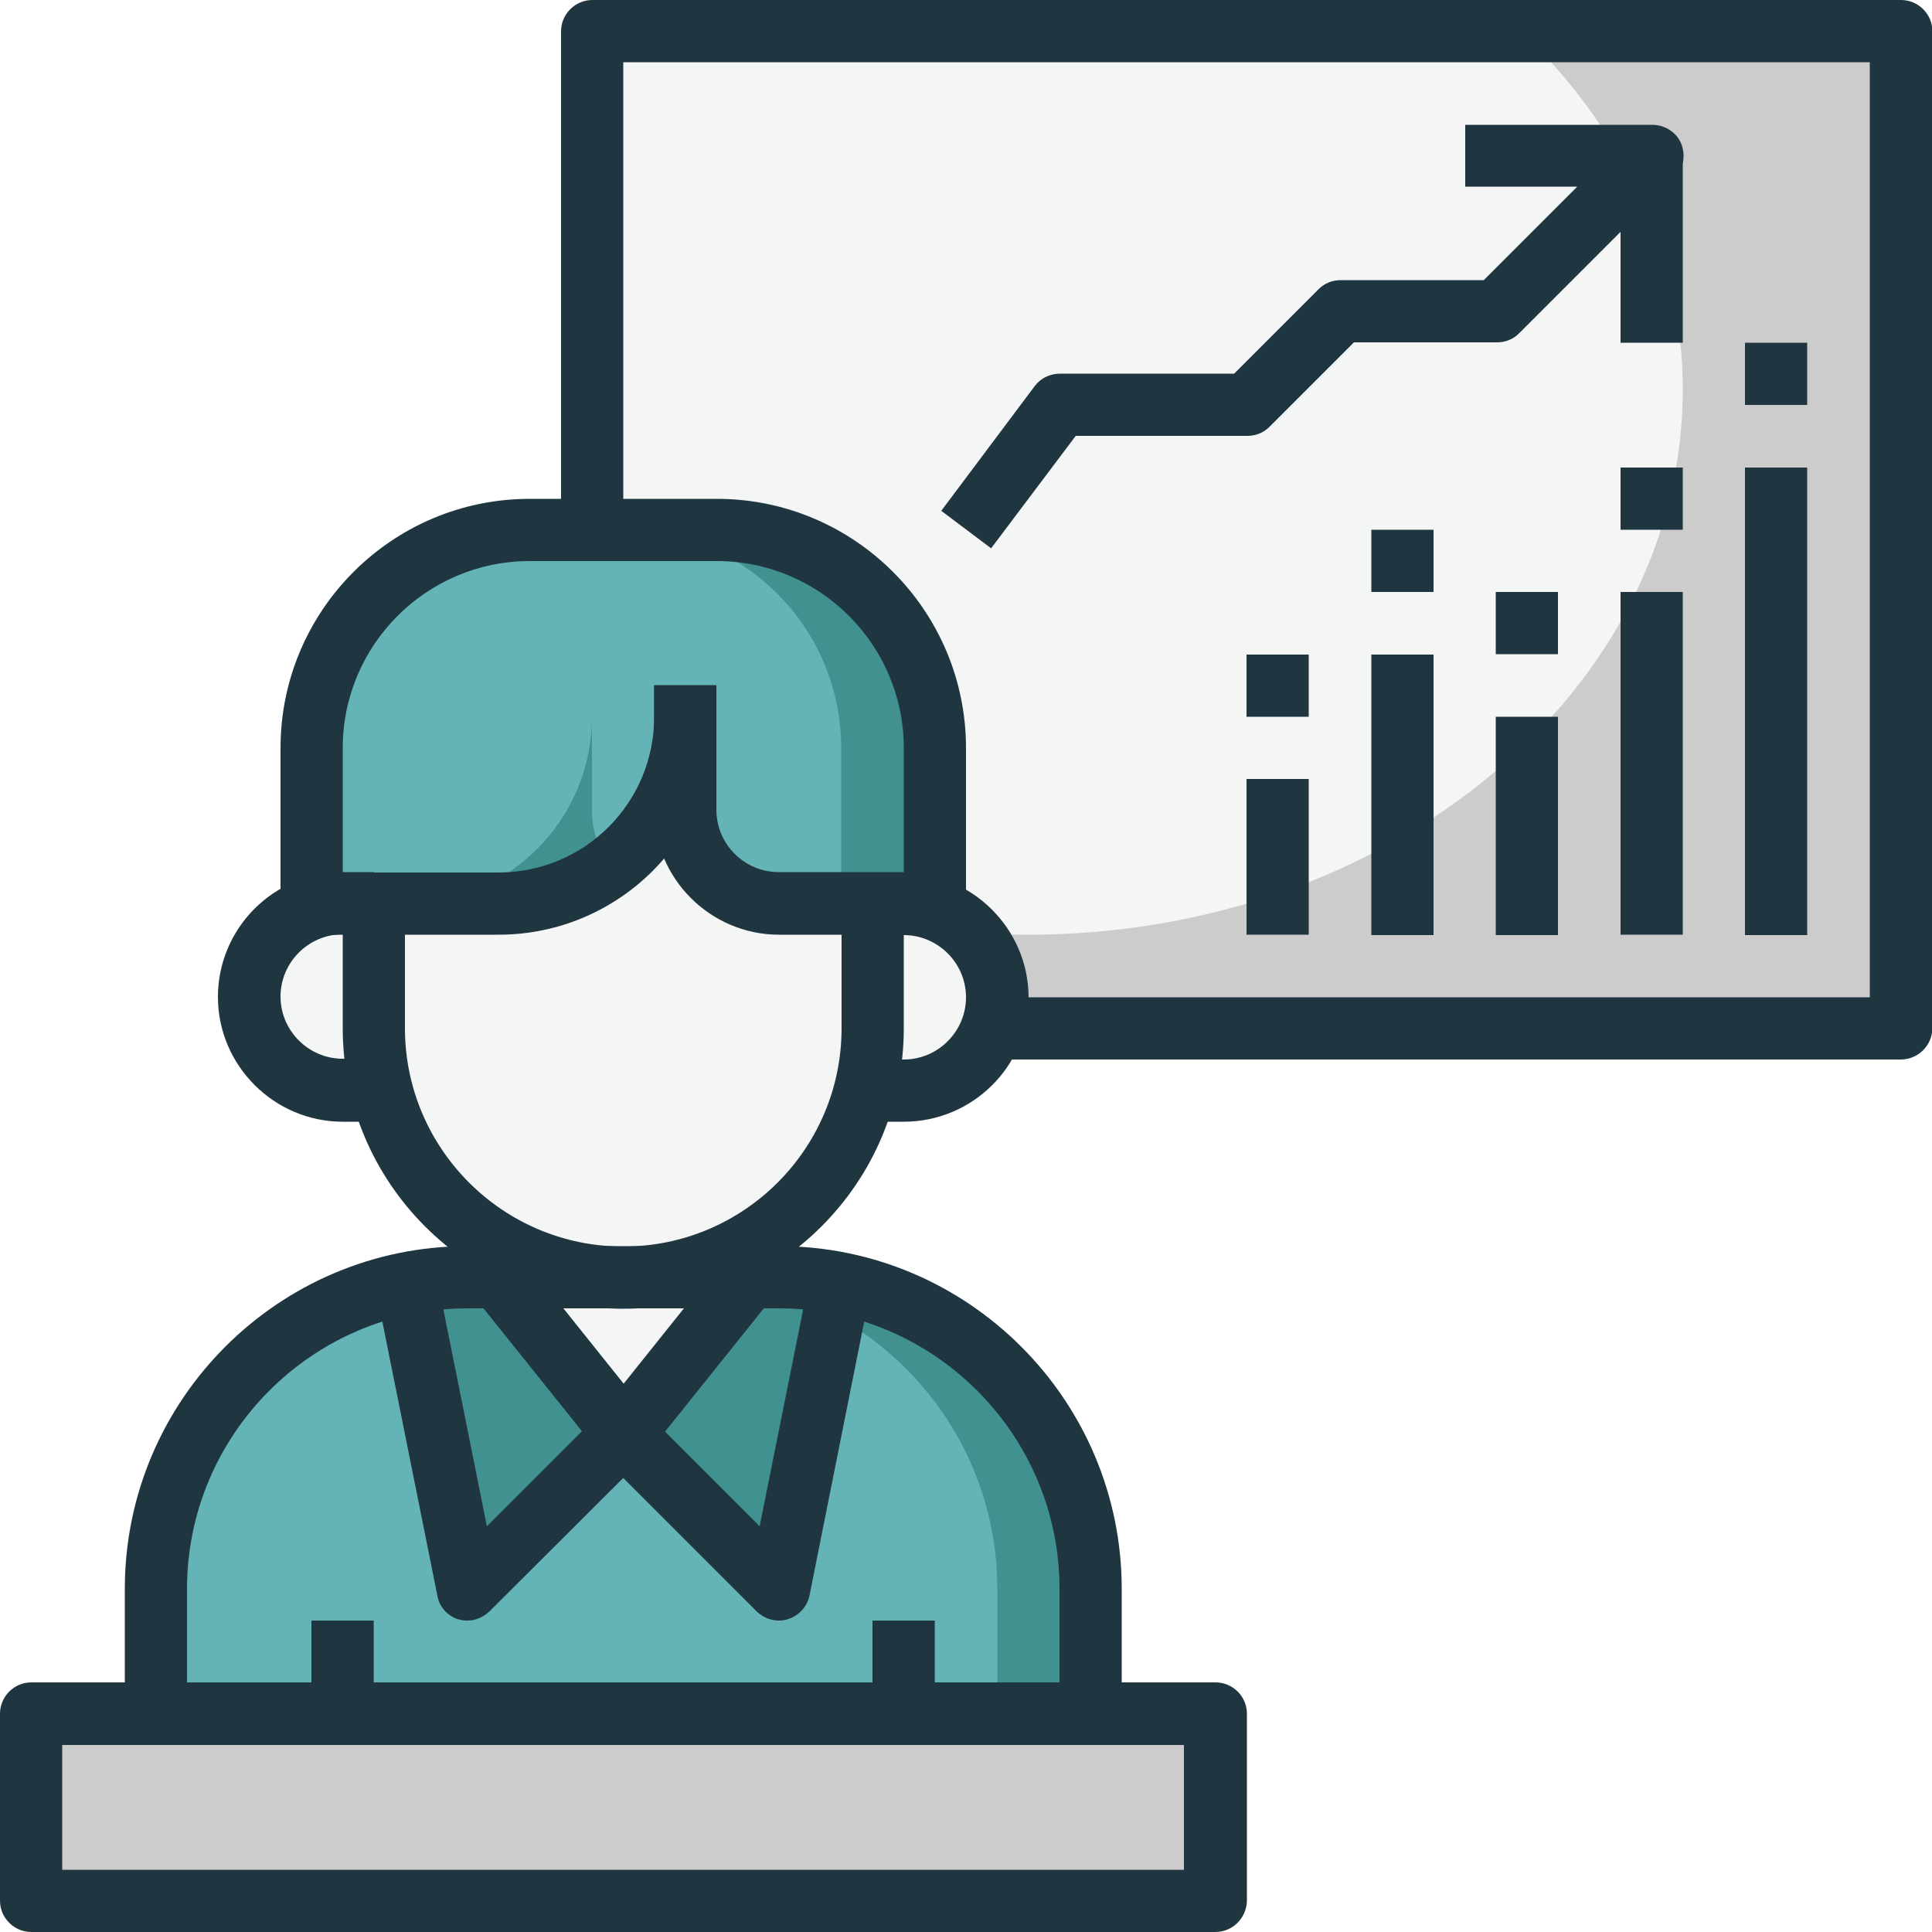
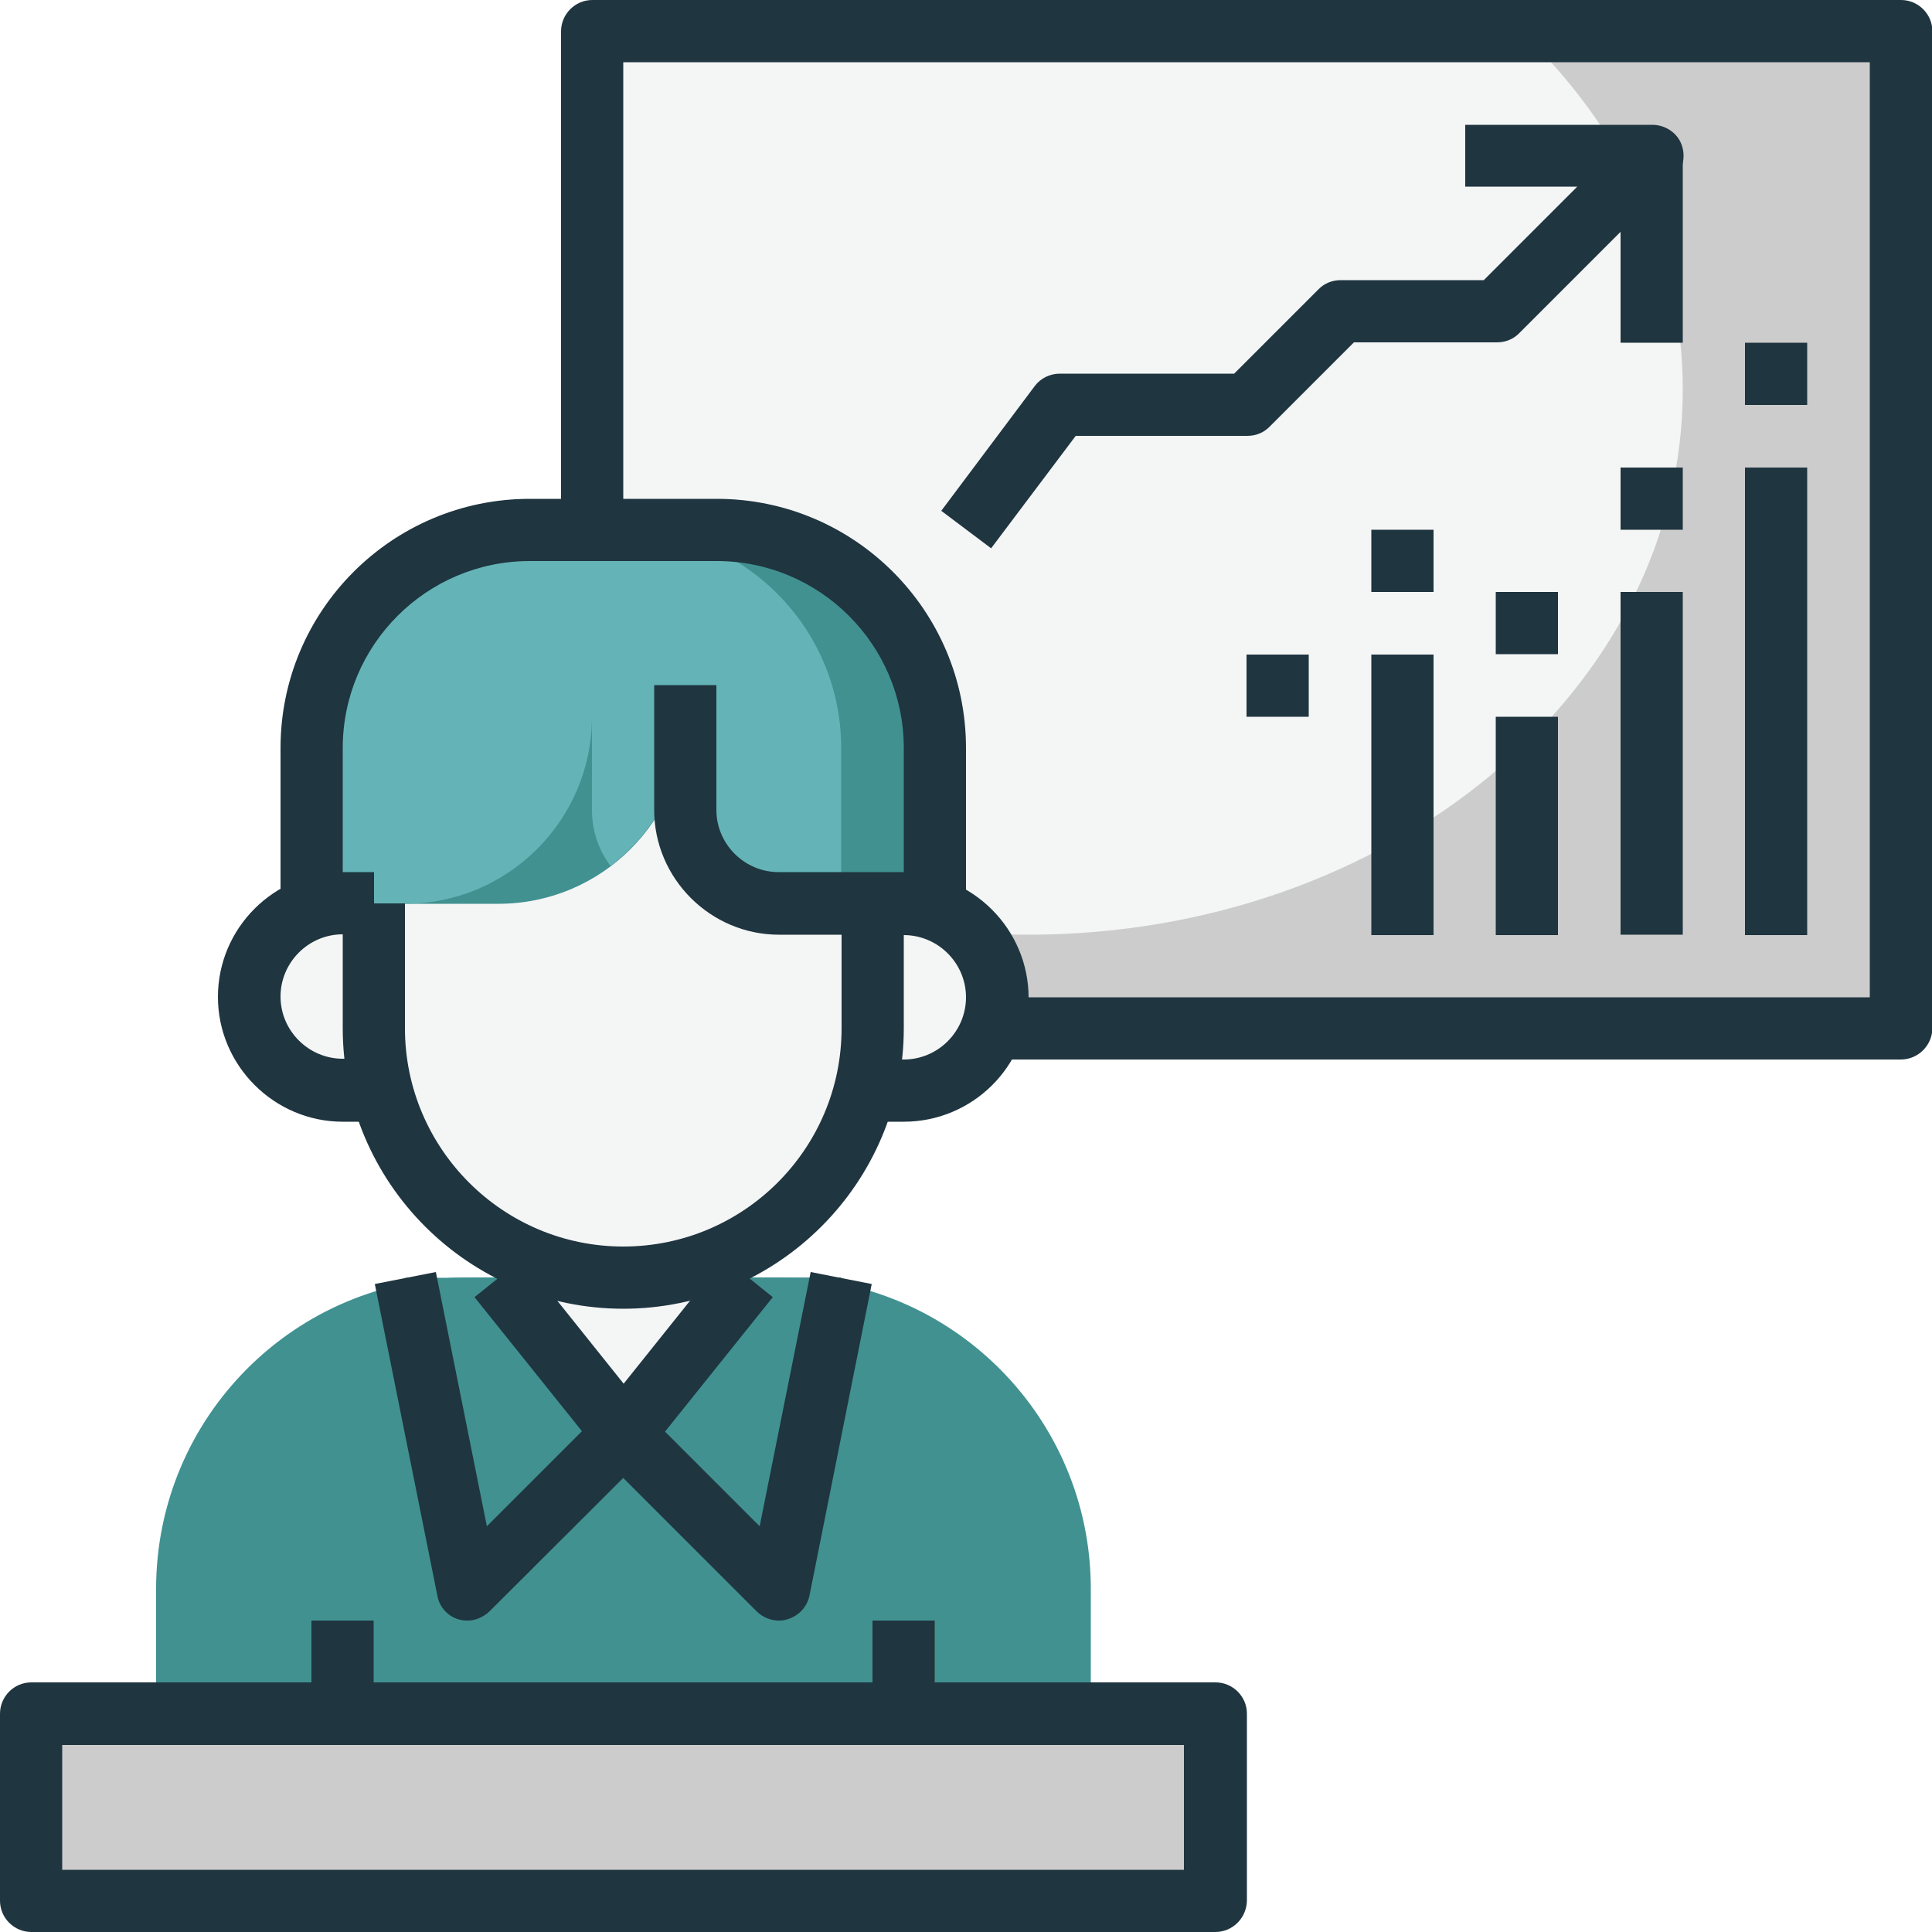
<svg xmlns="http://www.w3.org/2000/svg" id="Layer_1" x="0px" y="0px" viewBox="0 0 500 500" xml:space="preserve">
  <path fill="#CCCCCC" d="M153.2,8.1h338.7v258.1H153.2V8.1z" />
  <path fill="#F4F5F5" d="M153.2,205.7c29.9,22.4,69.5,36.2,112.9,36.2c93.5,0,169.4-63.2,169.4-141.1c0-35.6-15.9-67.9-41.9-92.7 H153.2V205.7z" />
  <path fill="#CCCCCC" d="M8.1,443.5h306.5v48.4H8.1V443.5z" />
  <path fill="#419191" d="M201.6,330.6H121c-44.6,0-80.6,36.1-80.6,80.6v32.3h241.9v-32.3C282.3,366.7,246.2,330.6,201.6,330.6z" />
-   <path fill="#64B4B7" d="M177.4,330.6H121c-44.6,0-80.6,36.1-80.6,80.6v32.3h217.7v-32.3C258.1,366.7,222,330.6,177.4,330.6z" />
  <path fill="#419191" d="M217.7,330.6l-16.1,80.6L161.3,371L121,411.3l-16.1-80.6" />
  <g>
    <path fill="#F4F5F5" d="M129,330.6l32.3,40.3l32.3-40.3" />
    <path fill="#F4F5F5" d="M104.8,282.3H88.7c-13.4,0-24.2-10.8-24.2-24.2c0-13.4,10.8-24.2,24.2-24.2h16.1" />
    <path fill="#F4F5F5" d="M217.7,233.9h16.1c13.4,0,24.2,10.8,24.2,24.2s-10.8,24.2-24.2,24.2h-16.1" />
  </g>
  <path fill="#F4F5F5" d="M225.8,177.4v88.7c0,35.6-28.9,64.5-64.5,64.5s-64.5-28.9-64.5-64.5v-88.7" />
  <path fill="#419191" d="M177.4,177.4v32.3c0,13.4,10.8,24.2,24.2,24.2h40.3v-40.3c0-31.1-25.3-56.5-56.5-56.5h-48.4 c-31.1,0-56.5,25.3-56.5,56.5v40.3H129c26.7,0,48.4-21.7,48.4-48.4V177.4z" />
  <path fill="#64B4B7" d="M161.3,137.1h-24.2c-31.1,0-56.5,25.3-56.5,56.5v40.3h24.2c26.7,0,48.4-21.7,48.4-48.4v24.2 c0,5.4,1.8,10.4,4.8,14.4c11.7-8.9,19.4-22.8,19.4-38.6v24.2c0,13.4,10.8,24.2,24.2,24.2h16.1v-40.3 C217.7,162.4,192.4,137.1,161.3,137.1z" />
  <path fill="#599072" d="M225.8,419.4h16.1v24.2h-16.1V419.4z" />
  <path fill="#599072" d="M80.6,419.4h16.1v24.2H80.6V419.4z" />
-   <path fill="#1F3540" d="M129,241.9H80.6v-16.1H129c22.3,0,40.3-18,40.3-40.3v-8.1h16.1v8.1C185.5,216.6,160.2,241.9,129,241.9z" />
  <path fill="#1F3540" d="M161.3,338.7c-40,0-72.6-32.6-72.6-72.6v-32.3h16.1v32.3c0,31.1,25.3,56.5,56.5,56.5s56.5-25.3,56.5-56.5 v-32.3h16.1v32.3C233.9,306.1,201.3,338.7,161.3,338.7z" />
  <path fill="#1F3540" d="M241.9,241.9h-40.3c-17.7,0-32.3-14.5-32.3-32.3v-32.3h16.1v32.3c0,8.9,7.3,16.1,16.1,16.1h40.3V241.9z" />
  <path fill="#1F3540" d="M96.8,290.3h-8.1c-17.7,0-32.3-14.5-32.3-32.3s14.5-32.3,32.3-32.3h8.1v16.1h-8.1c-8.9,0-16.1,7.3-16.1,16.1 c0,8.9,7.3,16.1,16.1,16.1h8.1V290.3z" />
  <path fill="#1F3540" d="M233.9,290.3h-8.1v-16.1h8.1c8.9,0,16.1-7.3,16.1-16.1c0-8.9-7.3-16.1-16.1-16.1h-8.1v-16.1h8.1 c17.7,0,32.3,14.5,32.3,32.3S251.6,290.3,233.9,290.3z" />
  <path fill="#1F3540" d="M250,233.9h-16.1v-40.3c0-26.7-21.7-48.4-48.4-48.4h-48.4c-26.7,0-48.4,21.7-48.4,48.4v40.3H72.6v-40.3 c0-35.6,28.9-64.5,64.5-64.5h48.4c35.6,0,64.5,28.9,64.5,64.5V233.9z" />
-   <path fill="#1F3540" d="M290.3,443.5h-16.1v-32.3c0-40-32.6-72.6-72.6-72.6H121c-40,0-72.6,32.6-72.6,72.6v32.3H32.3v-32.3 c0-48.9,39.8-88.7,88.7-88.7h80.6c48.9,0,88.7,39.8,88.7,88.7V443.5z" />
  <path fill="#1F3540" d="M161.3,379c-2.4,0-4.7-1.1-6.2-3l-32.3-40.3l12.6-10.1l26,32.5l26-32.5l12.6,10.1L167.7,376 C166,377.9,163.7,379,161.3,379z" />
  <path fill="#1F3540" d="M121,419.4c-0.8,0-1.6-0.1-2.3-0.3c-2.8-0.8-5-3.2-5.5-6.1L97,332.3l15.8-3.1L126,395l29.6-29.6l11.4,11.4 L126.7,417C125.1,418.5,123.1,419.4,121,419.4z" />
  <path fill="#1F3540" d="M201.6,419.4c-2.1,0-4.1-0.8-5.7-2.3l-40.3-40.3l11.4-11.4l29.6,29.6l13.2-65.8l15.8,3.1l-16.1,80.6 c-0.6,2.9-2.7,5.2-5.5,6.1C203.2,419.3,202.4,419.4,201.6,419.4z" />
  <path fill="#1F3540" d="M225.8,419.4h16.1v24.2h-16.1V419.4z" />
  <path fill="#1F3540" d="M80.6,419.4h16.1v24.2H80.6V419.4z" />
  <path fill="#1F3540" d="M491.9,274.2H258.1v-16.1h225.8V16.1H161.3v121h-16.1V8.1c0-4.4,3.6-8.1,8.1-8.1h338.7 c4.4,0,8.1,3.6,8.1,8.1v258.1C500,270.6,496.4,274.2,491.9,274.2z" />
  <path fill="#1F3540" d="M451.6,121h16.1v121h-16.1V121z" />
  <path fill="#1F3540" d="M451.6,88.7h16.1v16.1h-16.1V88.7z" />
  <path fill="#1F3540" d="M419.4,153.2h16.1v88.7h-16.1V153.2z" />
  <path fill="#1F3540" d="M419.4,121h16.1v16.1h-16.1V121z" />
  <path fill="#1F3540" d="M387.1,185.5h16.1v56.5h-16.1V185.5z" />
  <path fill="#1F3540" d="M387.1,153.2h16.1v16.1h-16.1V153.2z" />
-   <path fill="#1F3540" d="M322.6,201.6h16.1v40.3h-16.1V201.6z" />
  <path fill="#1F3540" d="M322.6,169.4h16.1v16.1h-16.1V169.4z" />
  <path fill="#1F3540" d="M354.8,169.4H371v72.6h-16.1V169.4z" />
  <path fill="#1F3540" d="M354.8,137.1H371v16.1h-16.1V137.1z" />
  <path fill="#1F3540" d="M256.5,141.9l-12.9-9.7l24.2-32.3c1.5-2,3.9-3.2,6.5-3.2h45.1l21.9-21.9c1.5-1.5,3.5-2.3,5.7-2.3h37 l24.2-24.2h-29V32.3h48.4c3.2,0,6.3,1.9,7.5,4.9c1.2,3,0.6,6.5-1.7,8.8l-40.3,40.3c-1.5,1.5-3.5,2.3-5.7,2.3h-37l-21.9,21.9 c-1.5,1.5-3.5,2.3-5.7,2.3h-44.4L256.5,141.9z" />
  <path fill="#1F3540" d="M419.4,40.3h16.1v48.4h-16.1V40.3z" />
  <path fill="#1F3540" d="M314.5,500H8.1c-4.4,0-8.1-3.6-8.1-8.1v-48.4c0-4.4,3.6-8.1,8.1-8.1h306.5c4.4,0,8.1,3.6,8.1,8.1v48.4 C322.6,496.4,319,500,314.5,500z M16.1,483.9h290.3v-32.3H16.1V483.9z" />
</svg>